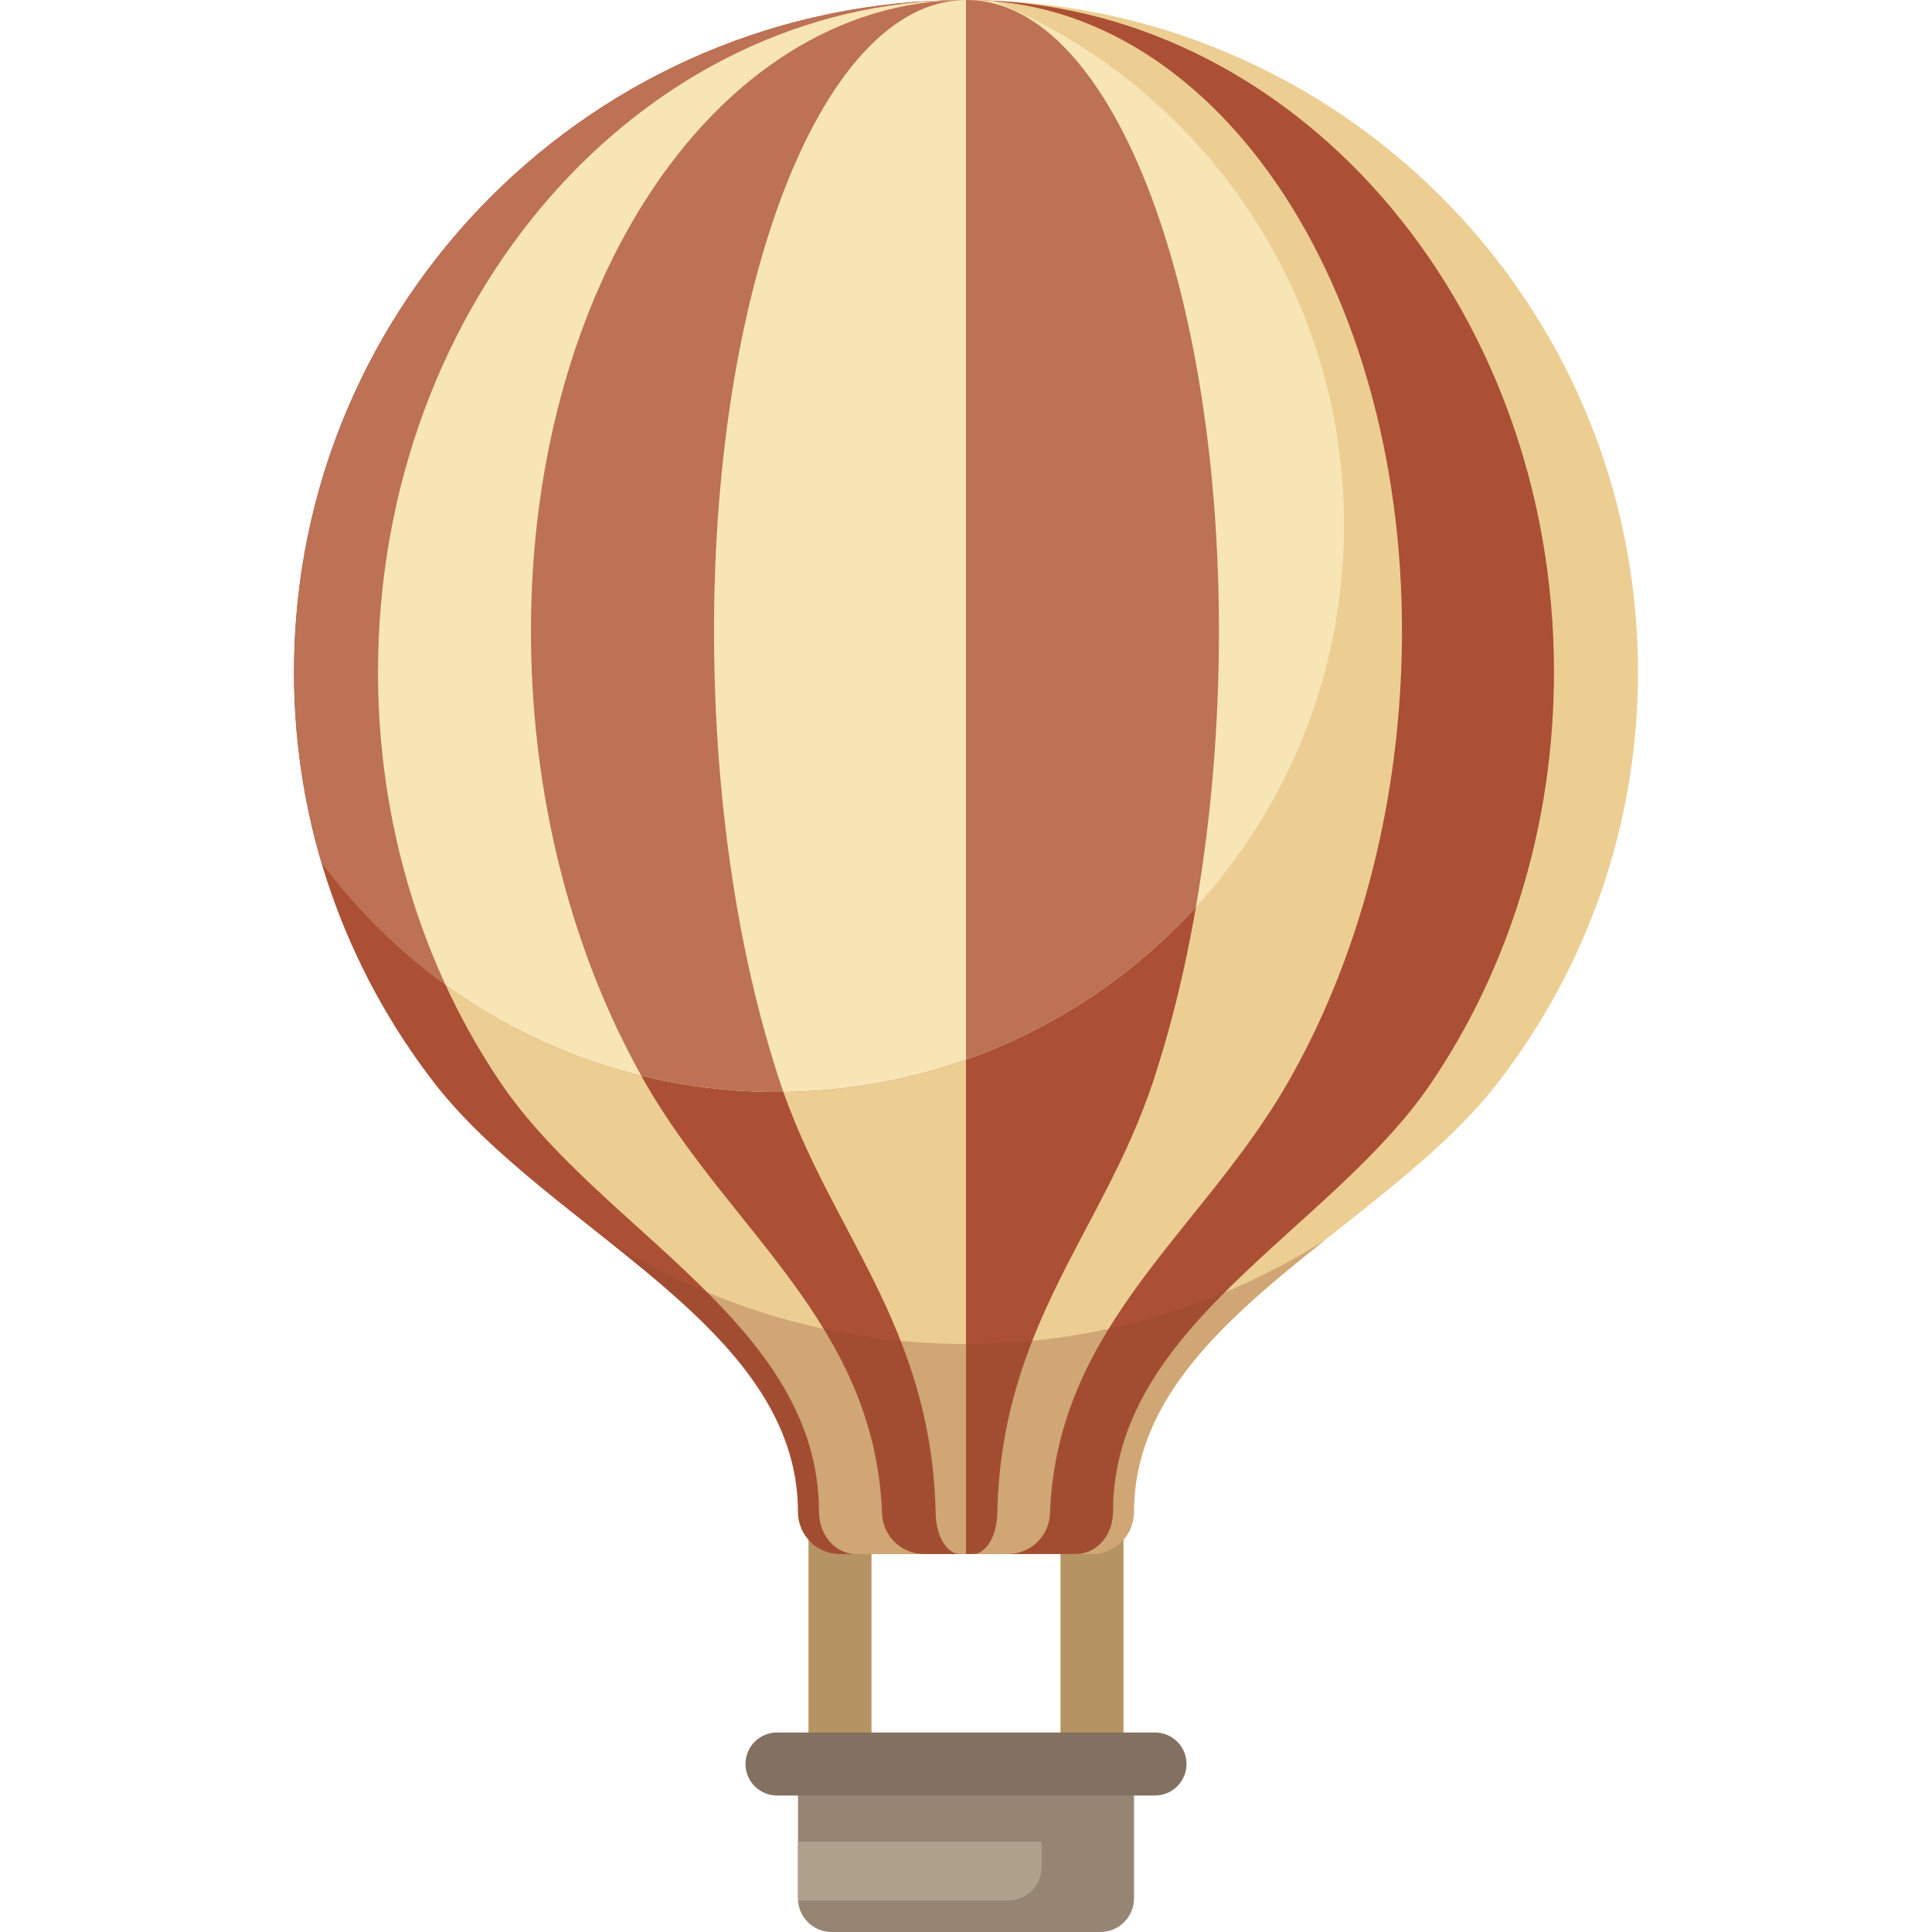
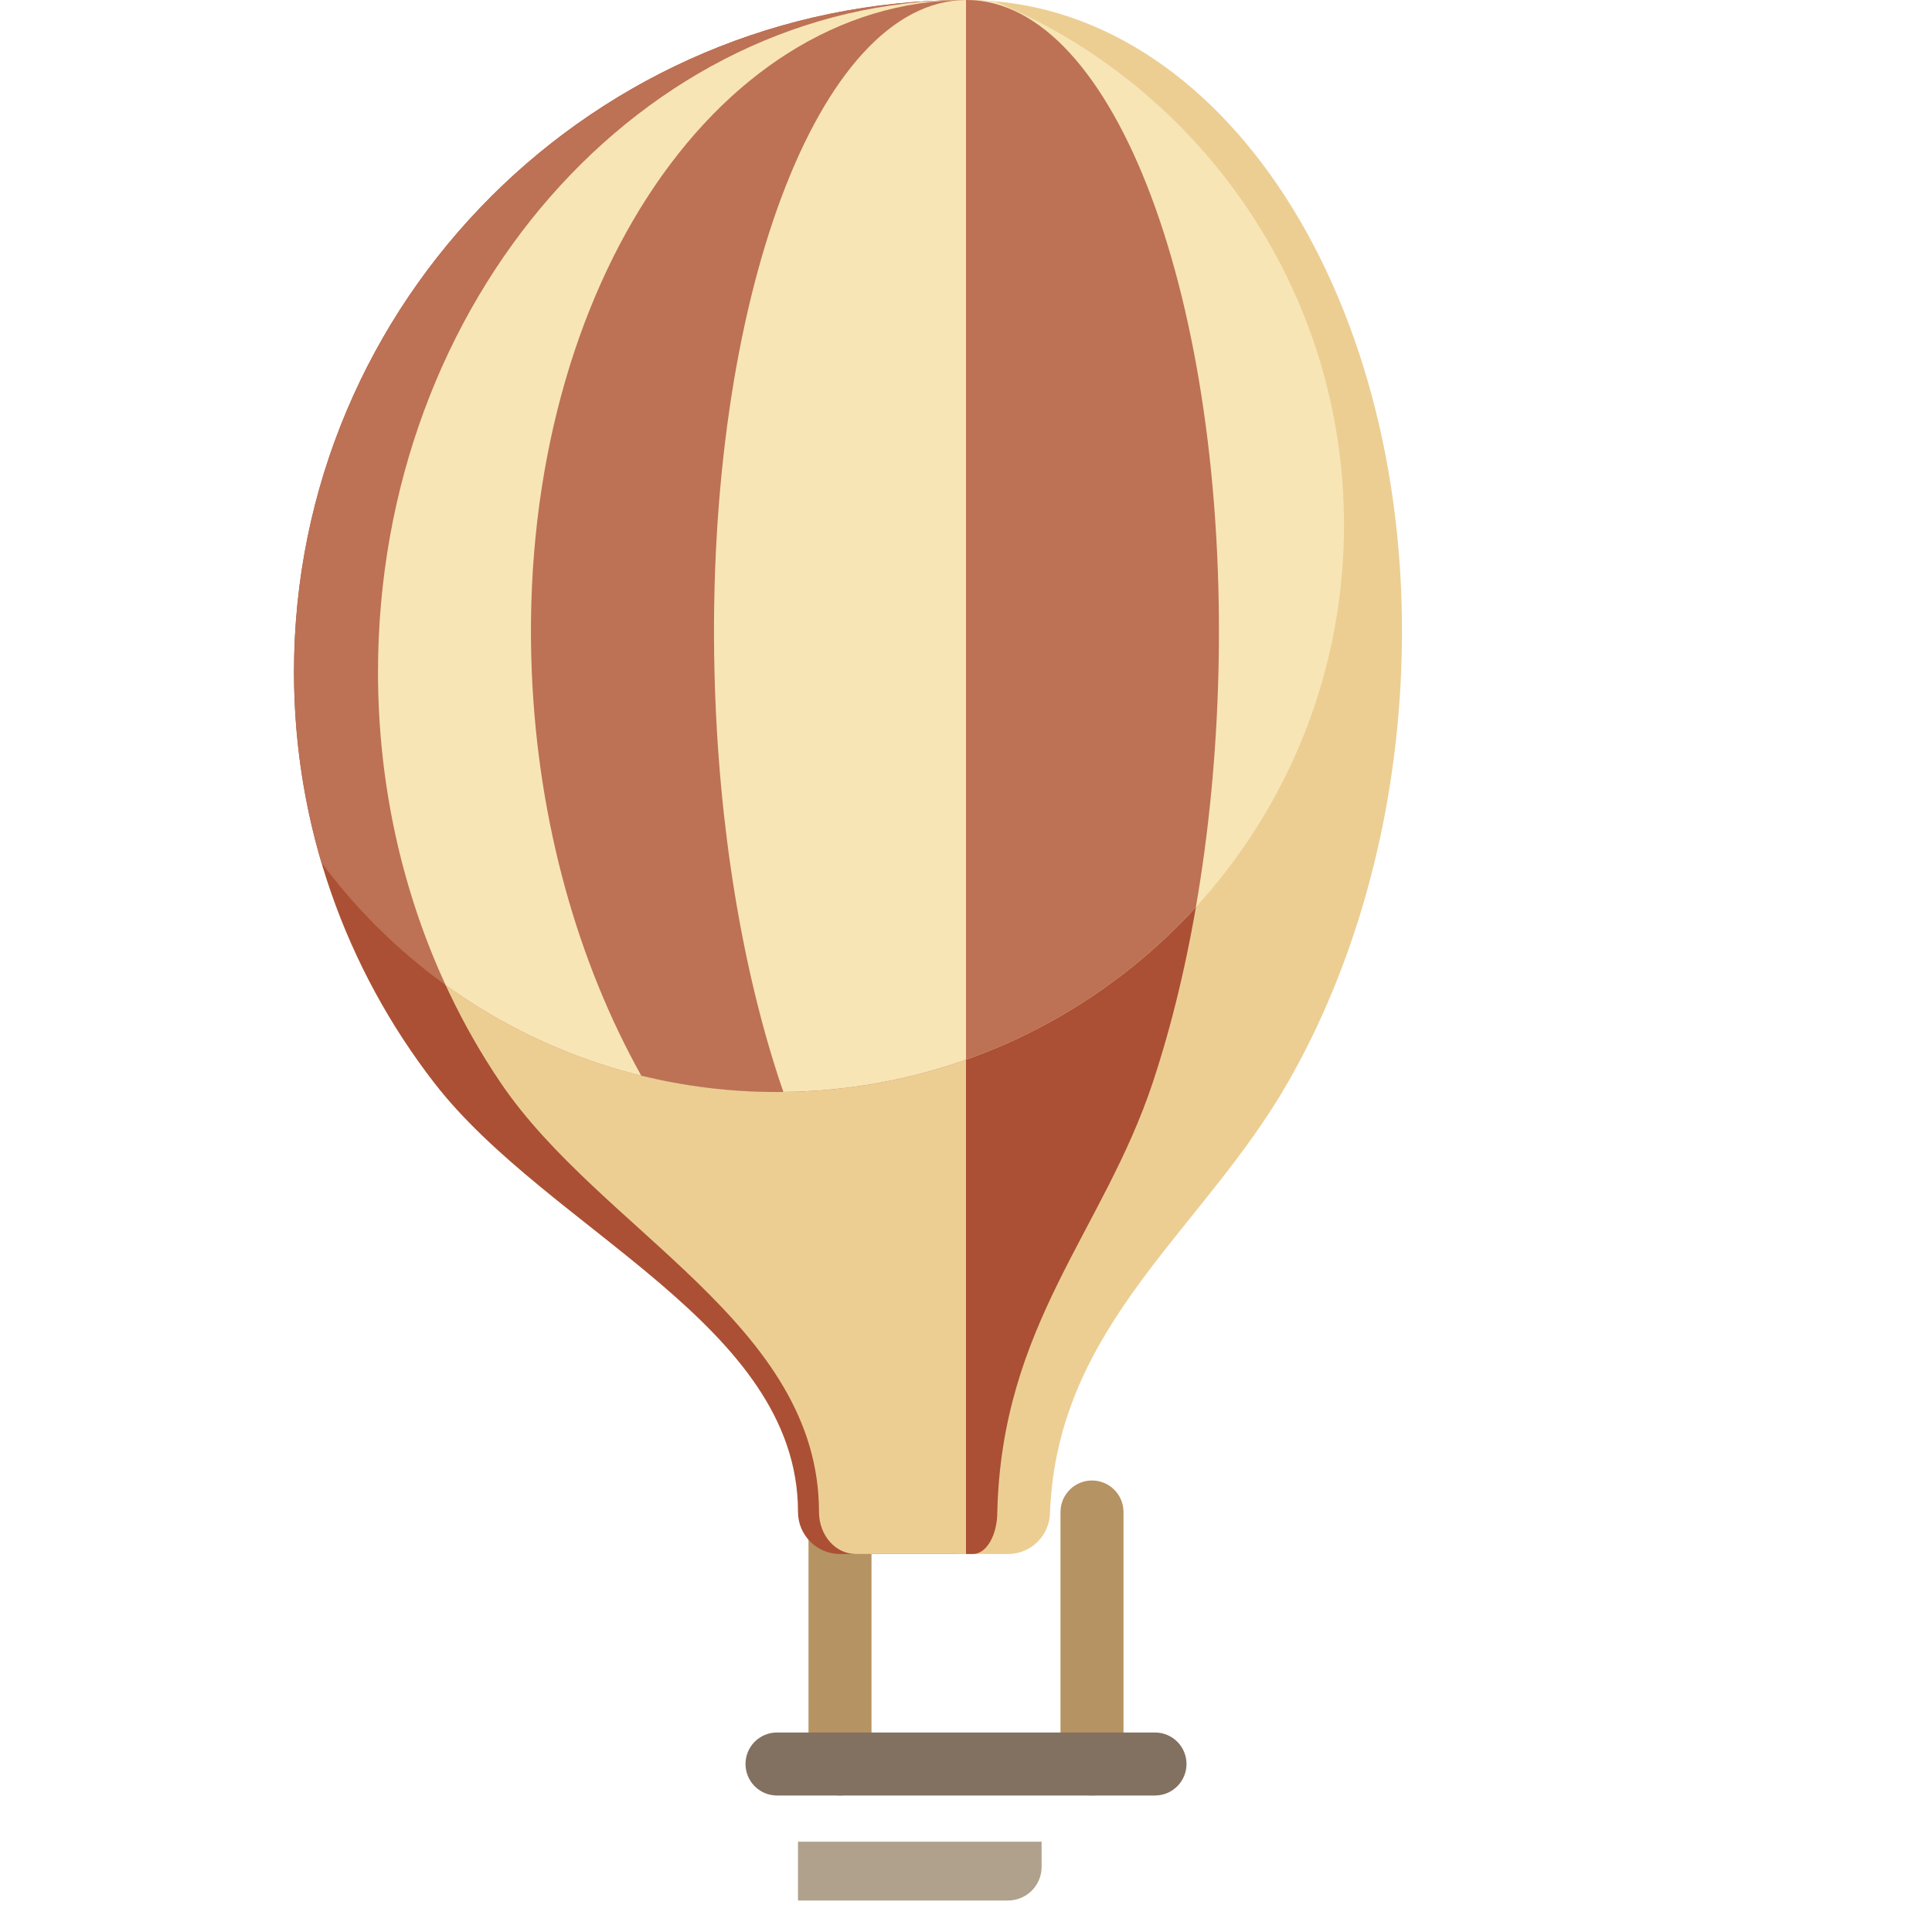
<svg xmlns="http://www.w3.org/2000/svg" height="800px" width="800px" version="1.1" id="Layer_1" viewBox="0 0 512 512" xml:space="preserve">
  <g>
    <path style="fill:#B69362;" d="M222.609,475.826c-4.61,0-8.348-3.736-8.348-8.348v-66.783c0-4.611,3.738-8.348,8.348-8.348   c4.61,0,8.348,3.736,8.348,8.348v66.783C230.957,472.09,227.22,475.826,222.609,475.826z" />
    <path style="fill:#B69362;" d="M289.391,475.826c-4.61,0-8.348-3.736-8.348-8.348v-66.783c0-4.611,3.738-8.348,8.348-8.348   s8.348,3.736,8.348,8.348v66.783C297.739,472.09,294.003,475.826,289.391,475.826z" />
  </g>
-   <path style="fill:#978574;" d="M211.478,467.478v35.617c0,4.917,3.987,8.904,8.904,8.904h71.235c4.917,0,8.904-3.987,8.904-8.904  v-35.617H211.478z" />
  <path style="fill:#B0A18D;" d="M211.478,503.096c0,0.188,0.017,0.372,0.028,0.557h55.624c4.917,0,8.904-3.987,8.904-8.904v-6.678  h-64.557V503.096z" />
  <path style="fill:#827061;" d="M306.087,475.826H205.913c-4.61,0-8.348-3.736-8.348-8.348s3.738-8.348,8.348-8.348h100.174  c4.61,0,8.348,3.736,8.348,8.348S310.697,475.826,306.087,475.826z" />
-   <path style="fill:#ECCE93;" d="M256.247,0c-0.082,0-0.165,0.003-0.247,0.003l-55.652,166.953L256,411.826h33.391  c6.147,0,11.13-4.983,11.13-11.13c0-49.716,66.028-74.447,96.439-113.778c23.27-30.097,37.127-67.842,37.127-108.829  C434.088,79.806,354.53,0.134,256.247,0z" />
-   <path style="fill:#AB5034;" d="M256.217,0c-0.072,0-0.145,0.003-0.217,0.003l-55.652,166.953L256,411.826h29.217  c5.379,0,9.739-4.983,9.739-11.13c0-49.716,57.774-74.447,84.384-113.778c20.361-30.097,32.485-67.842,32.485-108.829  C411.827,79.806,342.213,0.134,256.217,0z" />
  <path style="fill:#ECCE93;" d="M256.124,0.002c-0.041,0-0.082,0.002-0.124,0.002l-55.652,166.952L256,411.826h11.13  c6.147,0,11.13-4.983,11.13-11.13c2.056-49.716,40.467-74.447,63.015-113.778c17.253-30.097,28.347-67.843,30.041-108.831  C375.386,79.709,323.808-0.035,256.124,0.002z" />
  <g>
    <path style="fill:#AB5034;" d="M256.124,0.002c-0.041,0-0.082,0.003-0.124,0.003l-55.652,166.951L256,411.826h0.051h1.794   c3.564,0,6.452-4.984,6.452-11.13c1.192-49.716,28.115-74.447,41.186-113.778c10.002-30.097,16.432-67.843,17.415-108.831   C325.258,79.709,295.358-0.035,256.124,0.002z" />
    <path style="fill:#AB5034;" d="M77.913,178.087c0,40.988,13.855,78.734,37.127,108.831c30.411,39.331,96.439,64.061,96.439,113.778   c0,6.147,4.983,11.13,11.13,11.13H256V0.003C157.646,0.003,77.913,79.733,77.913,178.087z" />
  </g>
  <path style="fill:#ECCE93;" d="M100.174,178.087c0,40.988,12.123,78.734,32.485,108.831c26.611,39.331,84.384,64.061,84.384,113.778  c0,6.147,4.36,11.13,9.739,11.13H256V0.003C169.939,0.003,100.174,79.733,100.174,178.087z" />
-   <path style="fill:#AB5034;" d="M140.93,178.087c1.695,40.988,12.788,78.734,30.042,108.831  c22.547,39.331,60.711,64.061,62.767,113.778c0,6.147,4.983,11.13,11.13,11.13H256V0.004  C188.377,0.066,136.864,79.77,140.93,178.087z" />
  <path style="fill:#ECCE93;" d="M189.348,178.087c0.983,40.988,7.413,78.734,17.415,108.831  c13.07,39.331,39.994,64.061,41.186,113.778c0,6.146,2.888,11.13,6.452,11.13H256V0.006  C216.825,0.137,186.991,79.813,189.348,178.087z" />
  <path style="fill:#BD7155;" d="M77.913,178.087c0,17.552,2.548,34.505,7.28,50.522c27.381,36.88,71.257,60.782,120.72,60.782  c17.564,0,34.42-3.024,50.087-8.562V0.003C157.646,0.003,77.913,79.733,77.913,178.087z" />
  <path style="fill:#F8E5B5;" d="M100.174,178.087c0,29.97,6.488,58.202,17.933,82.983c24.7,17.816,55.023,28.321,87.806,28.321  c17.564,0,34.42-3.024,50.087-8.562V0.003C169.939,0.003,100.174,79.733,100.174,178.087z" />
  <path style="fill:#BD7155;" d="M140.93,178.087c1.661,40.151,12.355,77.172,29.009,106.959c11.527,2.833,23.573,4.345,35.974,4.345  c17.564,0,34.42-3.024,50.087-8.562V0.004C188.377,0.066,136.864,79.77,140.93,178.087z" />
  <path style="fill:#F8E5B5;" d="M227.812,287.797c72.605-10.603,128.362-73.119,128.362-148.667  c0-62.561-38.235-116.183-92.61-138.794c-2.458-0.214-4.936-0.335-7.441-0.334c-0.041,0-0.082,0.002-0.124,0.002l-55.652,166.952  L227.812,287.797z" />
  <path style="fill:#BD7155;" d="M256.124,0.002c-0.041,0-0.082,0.003-0.124,0.003l-55.652,166.951l27.464,120.841  c35.109-5.127,66.277-22.388,89.107-47.398c3.357-19.398,5.455-40.383,5.98-62.313C325.258,79.709,295.358-0.035,256.124,0.002z" />
  <path style="fill:#F8E5B5;" d="M189.348,178.087c0.983,40.988,7.413,78.734,17.415,108.831c0.275,0.827,0.564,1.638,0.85,2.452  c16.952-0.188,33.227-3.181,48.387-8.54V0.006C216.825,0.137,186.991,79.813,189.348,178.087z" />
-   <path style="opacity:0.3;fill:#8D472E;enable-background:new    ;" d="M324.568,342.486c-9.83,4.105-20.107,7.348-30.738,9.648  c-6.621,1.432-13.377,2.503-20.25,3.177c-5.785,0.567-11.648,0.864-17.581,0.864c-4.289,0-8.539-0.161-12.752-0.46l0,0  c-1.529-0.108-3.054-0.235-4.572-0.382c-6.928-0.669-13.738-1.739-20.411-3.178c-10.664-2.301-20.973-5.552-30.832-9.669  c-9.256-3.866-18.115-8.489-26.502-13.795c26.034,20.695,50.548,41.711,50.548,72.005c0,6.147,4.983,11.13,11.13,11.13h4.174h18.087  h9.531H256h0.051h1.794h9.285h18.087h4.174c6.147,0,11.13-4.983,11.13-11.13c0-30.294,24.514-51.31,50.548-72.005  C342.683,333.995,333.824,338.62,324.568,342.486z" />
</svg>